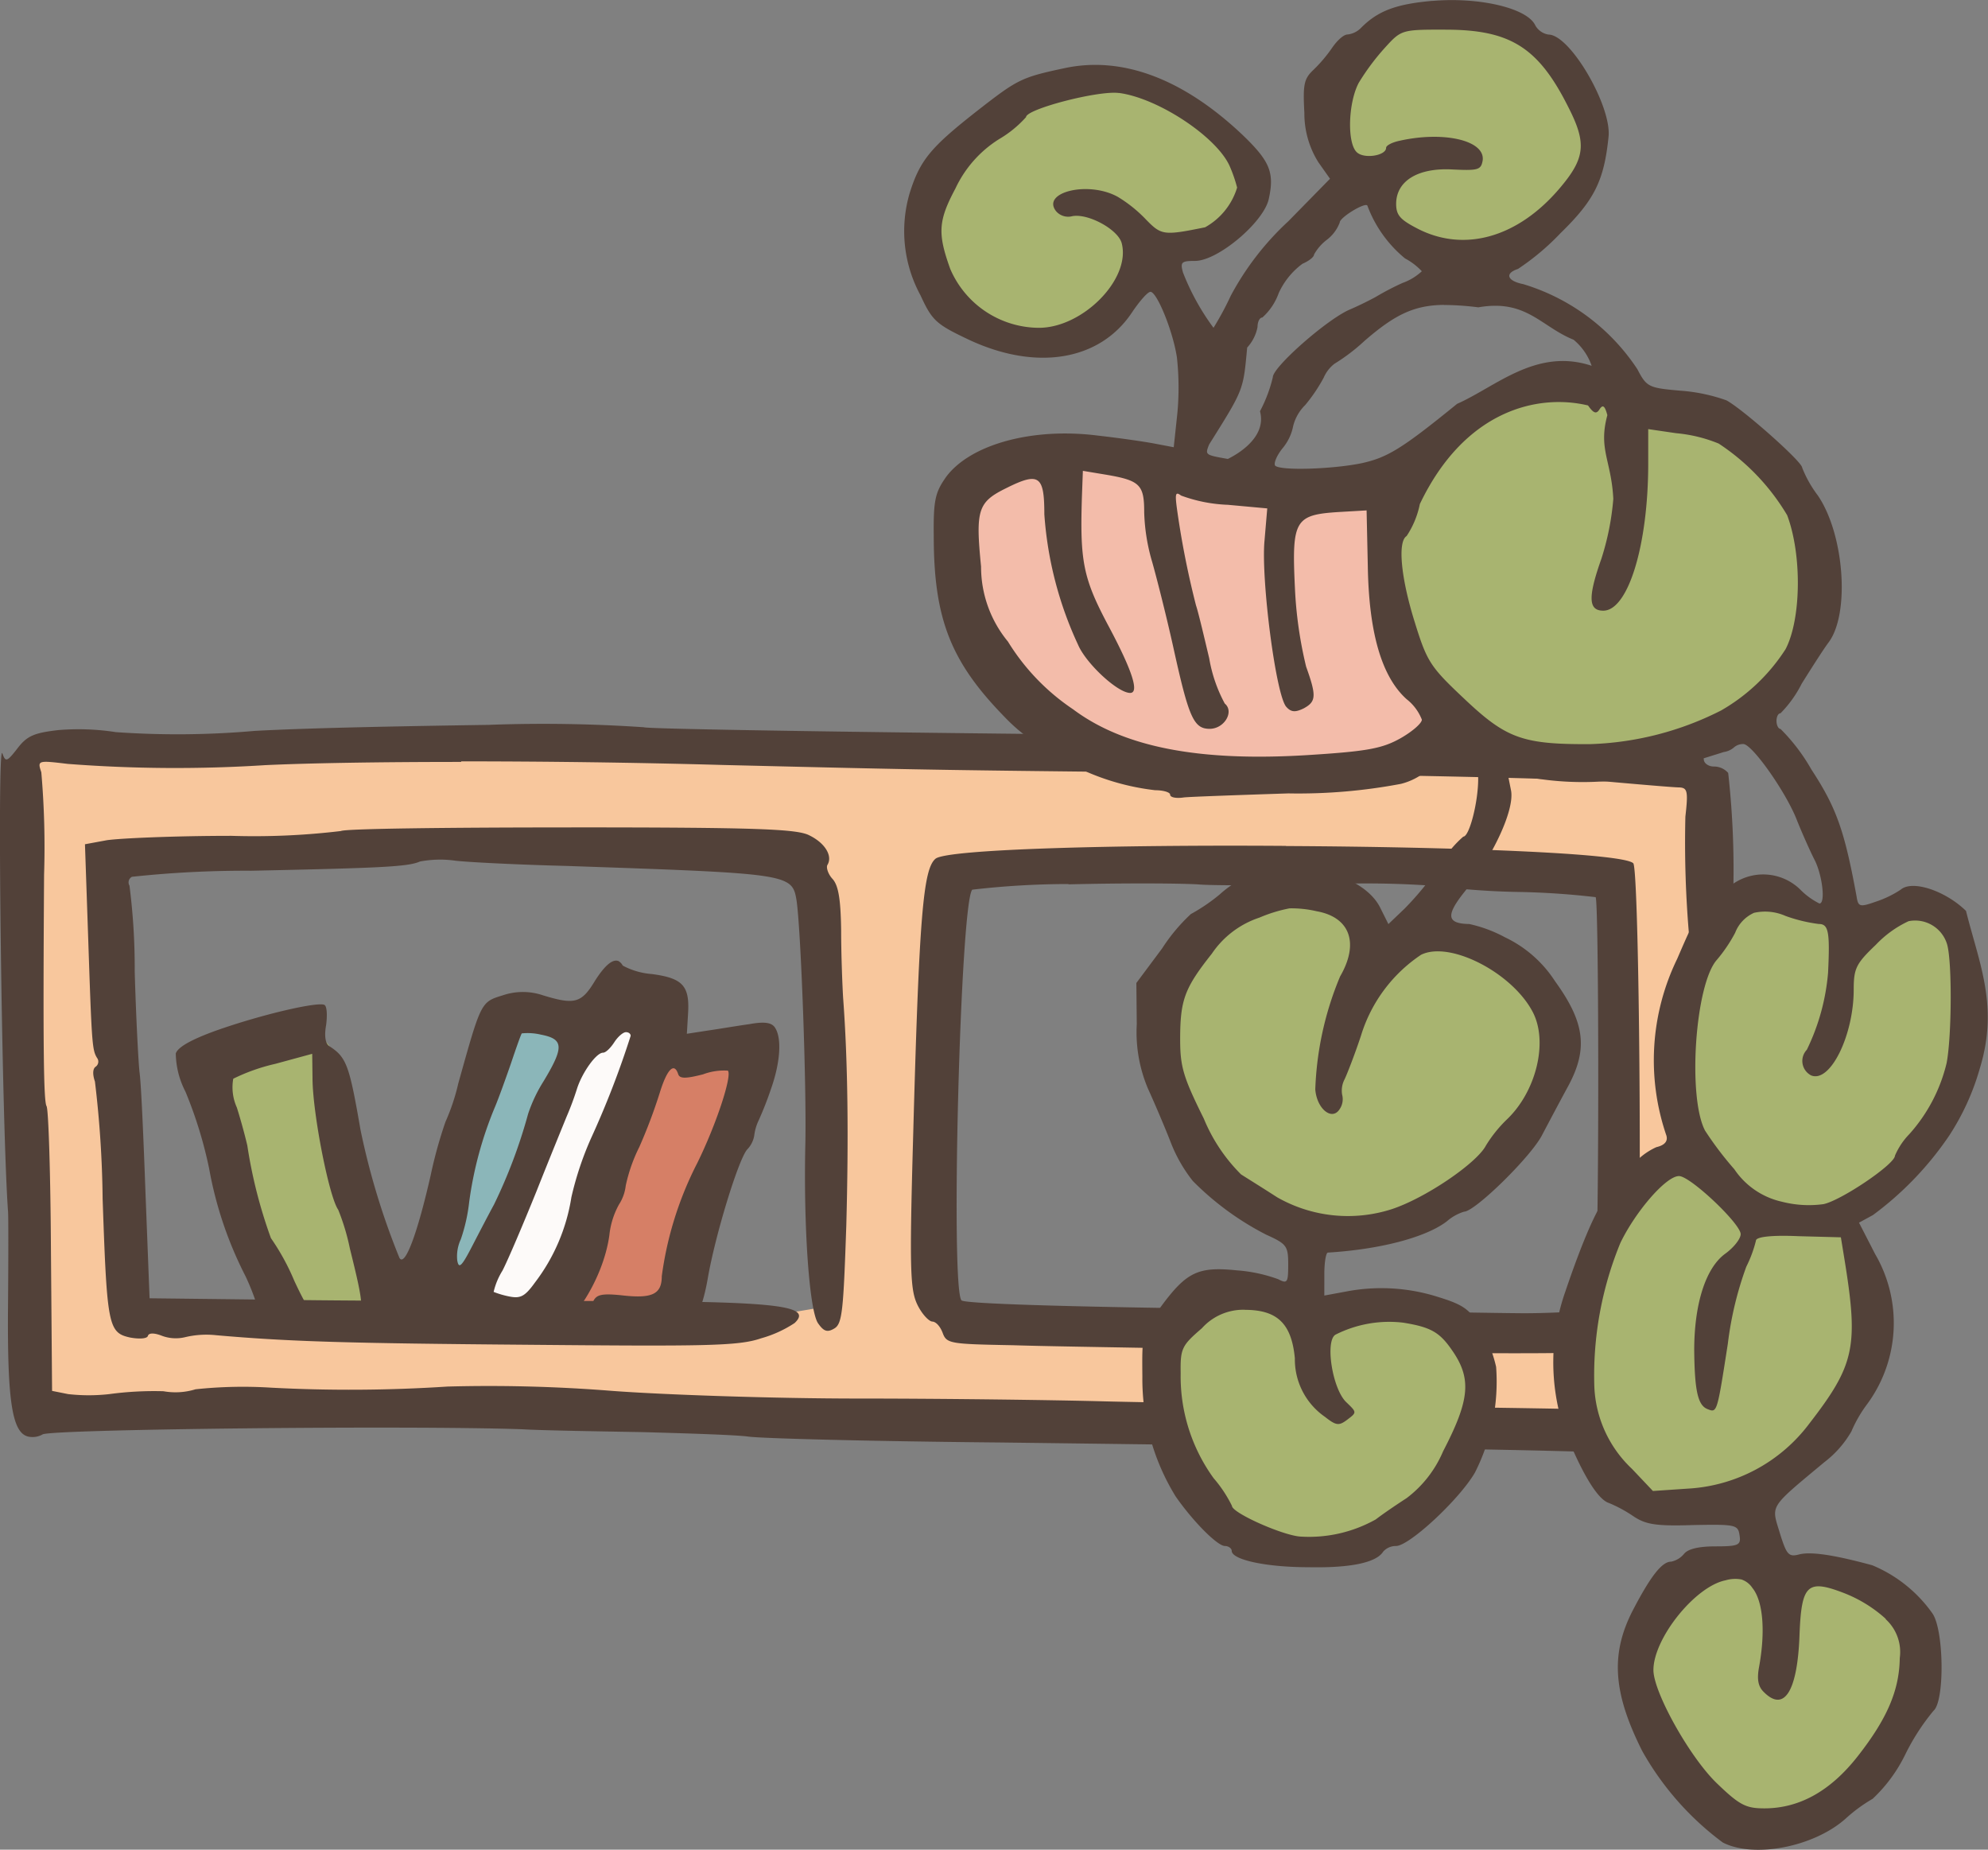
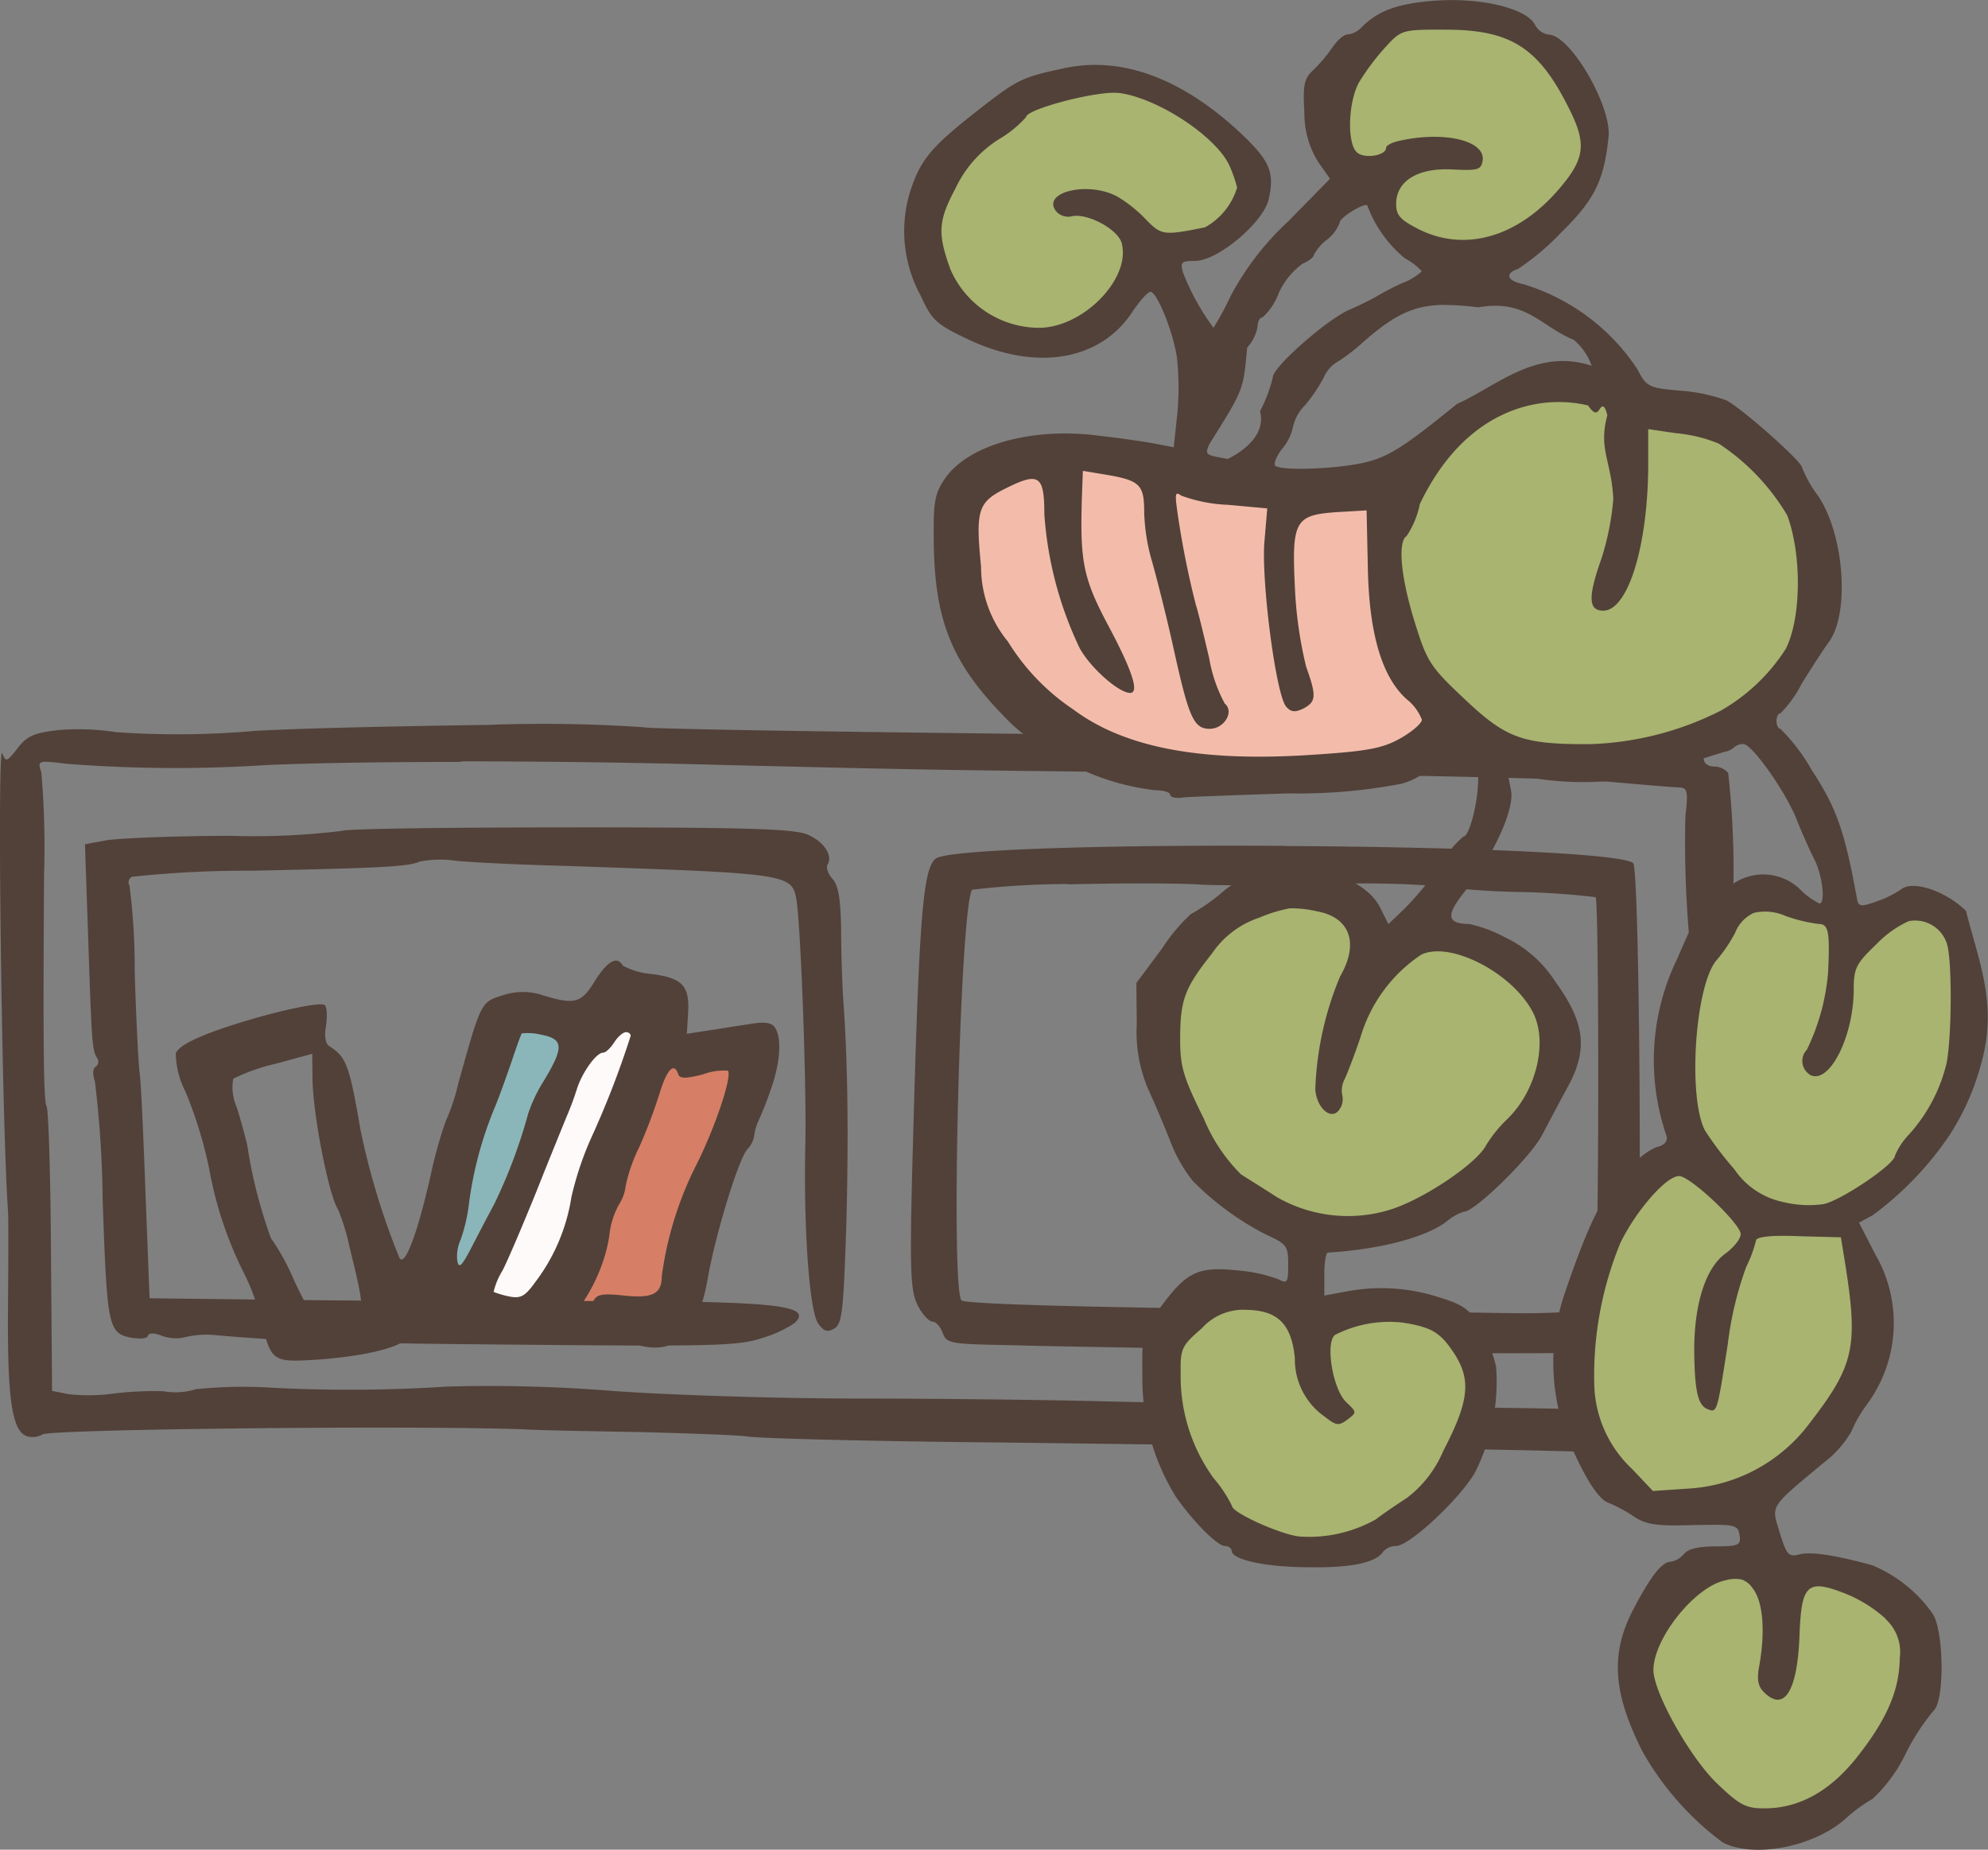
<svg xmlns="http://www.w3.org/2000/svg" width="123.799" height="115.162" viewBox="0 0 123.799 115.162">
  <rect x="0" y="0" width="123.799" height="115.162" fill="#808080" stroke="none" />
  <g id="Group_425" data-name="Group 425" transform="translate(19023.19 12954.676)">
-     <path id="Path_300" data-name="Path 300" d="M570.829,207.246c-1.8.524-3.819.849-5.365,2-.977,1.469.147,3.264.4,4.835.728,2.823,1.124,5.812,2.721,8.335.626,1.3,1.348,3.168,3.142,2.746,1.373,0,3.621.319,3.922-1.545-.179-3.372-1.871-6.463-2.376-9.81-.447-1.769-.4-3.743-.7-5.563a1.673,1.673,0,0,0-1.743-1Zm0,0" transform="translate(-19575.131 -13097.557)" fill="#a8b470" />
    <path id="Path_301" data-name="Path 301" d="M576.705,207.029c-1.118.371-1.667,1.571-2.688,2.165-1.673,2.325-2.325,5.243-3.519,7.811-.85,2.446-2.248,4.713-2.848,7.236-.07,2.12,2.9,2.542,4.145,1.246,2.893-2.721,2.919-7.032,4.566-10.455.773-2.191,2.095-4.336,2.191-6.68a1.569,1.569,0,0,0-1.846-1.322Zm0,0" transform="translate(-19561.252 -13098.81)" fill="#fdfaf9" />
    <path id="Path_302" data-name="Path 302" d="M573.323,207.041c-2.146,0-2.523,2.542-3.193,4.068a48.547,48.547,0,0,0-2.868,11.726c-.051,1.6,2.369,1.846,2.868.4,2.593-4.017,3.717-8.731,5.863-12.971.945-1.795-.9-3.391-2.67-3.219Zm0,0" transform="translate(-19563.33 -13098.648)" fill="#8bb6b9" />
    <path id="Path_303" data-name="Path 303" d="M574.817,207.418c-1.744.524-1.642,2.791-2.44,4.164a60.464,60.464,0,0,0-2.848,8.532c-.275,1.271-1.795,2.7-.421,3.845,1.443.773,3.244.2,4.815.121,1.872-.172,1.9-2.369,2.172-3.768.869-3.89,3.289-7.281,3.889-11.247-.076-1.622-1.992-1.724-3.193-1.322-.747.37-1.175-.626-1.973-.326Zm0,0" transform="translate(-19556.443 -13096.855)" fill="#d67f66" />
    <path id="Path_304" data-name="Path 304" d="M592.267,206.535c-.351-.1-.824.3-1.424,1.245-.843,1.4-1.271,1.5-3.238.9a3.887,3.887,0,0,0-2.5,0c-1.373.421-1.348.4-2.772,5.486a12.865,12.865,0,0,1-.8,2.395,27.868,27.868,0,0,0-.919,3.321c-.85,3.742-1.622,5.735-1.948,5.141a45.437,45.437,0,0,1-2.42-7.958c-.7-4.043-.869-4.522-1.942-5.218-.249-.147-.325-.645-.2-1.322.077-.6.051-1.15-.1-1.245-.4-.223-3.947.6-6.763,1.6-1.52.549-2.369,1.022-2.5,1.418a5.312,5.312,0,0,0,.6,2.376,26.594,26.594,0,0,1,1.476,4.79,23.889,23.889,0,0,0,2.267,6.706,14.573,14.573,0,0,1,.971,2.721c.625,2.619.7,2.644,3.493,2.472,3.123-.223,5.39-.8,5.767-1.5.249-.447.594-.524,1.9-.4,1.347.121,1.616.077,1.616-.351,0-.722.549-.671.728.077.2.671,2.267,1.124,3.966.824,1.693-.326,3.819-3.545,4.215-6.387a5.015,5.015,0,0,1,.6-1.922,2.718,2.718,0,0,0,.421-1.175,10.083,10.083,0,0,1,.849-2.414,32.954,32.954,0,0,0,1.271-3.372c.454-1.469.9-1.923,1.15-1.143.1.275.472.275,1.545,0a3.72,3.72,0,0,1,1.545-.23c.275.3-.7,3.3-1.9,5.742a21.7,21.7,0,0,0-2.216,7.057c0,1.1-.574,1.4-2.395,1.2-1.4-.153-1.7-.051-1.9.422-.3.8,1.047,2.12,2.67,2.618,2.42.754,3.889-.594,4.49-4.113.473-2.721,1.9-7.364,2.446-8.009a1.633,1.633,0,0,0,.447-.875,3.045,3.045,0,0,1,.275-.945,21.024,21.024,0,0,0,.773-1.974c.575-1.622.677-3.142.249-3.794-.2-.319-.645-.4-1.6-.224-.722.1-1.9.3-2.593.4l-1.3.2.077-1.3c.1-1.7-.352-2.171-2.274-2.421a4.539,4.539,0,0,1-1.795-.524.7.7,0,0,0-.3-.3Zm.5,4.439c.179,0,.3.1.3.23a56.519,56.519,0,0,1-2.472,6.387,19.9,19.9,0,0,0-1.22,3.666,11.726,11.726,0,0,1-2.274,5.314c-.645.894-.92,1-1.641.85a5.546,5.546,0,0,1-.926-.275,4.405,4.405,0,0,1,.549-1.322c.351-.677,1.3-2.919,2.12-4.943.8-2.018,1.648-4.088,1.871-4.637a18.421,18.421,0,0,0,.652-1.75c.319-1,1.194-2.242,1.622-2.242.173,0,.473-.3.7-.651s.549-.626.722-.626Zm-6.483.077a3.59,3.59,0,0,1,1.194.077c1.424.275,1.45.773.172,2.893a9.329,9.329,0,0,0-.97,2.044,32.292,32.292,0,0,1-2.121,5.639c-.3.549-.9,1.7-1.348,2.567-.671,1.3-.849,1.475-.945.9a2.5,2.5,0,0,1,.224-1.3,10.789,10.789,0,0,0,.524-2.344,23.385,23.385,0,0,1,1.6-5.888c.223-.524.67-1.769,1-2.721.326-.971.626-1.82.677-1.871Zm-13.048,1.271.019,1.5c0,2.172,1.029,7.409,1.6,8.207a13.887,13.887,0,0,1,.728,2.421c.919,3.691.919,4.043.121,4.266-2.018.549-2.37.345-3.589-2.274a14.356,14.356,0,0,0-1.45-2.644,30.061,30.061,0,0,1-1.469-5.761c-.1-.447-.377-1.5-.652-2.37a3.051,3.051,0,0,1-.224-1.794,11.859,11.859,0,0,1,2.619-.926Zm0,0" transform="translate(-19576.984 -13101.387)" fill="#524139" />
-     <path id="Path_305" data-name="Path 305" d="M563.733,204.791c-1.073,2.97-.1,6.387-.351,9.554.3,10.155-.051,20.38.849,30.509,1,2.344,4.19,1.124,6.163,1.3,30.01-.671,60.245.728,90.332,1.175,2.471-.249,5.218.722,7.536-.249,1.622-2.146.421-5.218.772-7.709-.274-10.7-.4-21.459-1.22-32.131-1.251-2.146-4.317-1.2-6.412-1.648-32.233-.952-64.467-1.2-96.7-1.2-.325.128-.644.275-.97.4Zm36.844,6.438c3.819.147,7.837-.275,11.528.319,1.495,4.764.875,10.033,1.175,15.047-.025,4.318.3,8.679-.275,13-7.134,1.322-14.344,1.3-21.581,1.124-7.038-.677-14.421-.1-21.305-.952-.824-9.305-1.348-18.61-1.348-27.941,10.576-.7,21.2-.524,31.805-.594Zm38.224.971c7.83.147,16.062-.1,23.573.747.1,9.133.351,18.285-.1,27.392-1.6-.147-2.969.977-4.643.677-11.975.275-23.924-.2-35.9-.4-2.772-2.223-1.347-6.086-1.673-9.107.274-6.259-.026-12.594.951-18.732,5.888-.728,11.847-.454,17.787-.575Zm0,0" transform="translate(-19585.127 -13112.863)" fill="#f8c79d" />
    <path id="Path_306" data-name="Path 306" d="M593.579,204.237c-5.09.077-11.03.179-14.7.377a54.859,54.859,0,0,1-8.653.077,15.111,15.111,0,0,0-3.57-.128c-1.495.172-1.948.351-2.542,1.124-.677.875-.754.875-.951.326-.351-.849-.026,23.324.351,28.51.026.179.026,2.8,0,5.844-.051,5.933.249,7.932,1.245,8.181a1.267,1.267,0,0,0,.9-.128c.319-.326,22.672-.575,29.857-.326,1.3.077,4.695.128,7.511.179,2.823.077,5.767.172,6.565.275.8.121,7.855.3,15.692.37,23.924.3,35.2.479,38.888.677,5.614.3,5.914.326,5.914.121,0-.121.377-.4.824-.645l.85-.447-.224-4.643c-.2-4.317-.377-13.846-.575-29.787a54.306,54.306,0,0,0-.326-6.961,1.169,1.169,0,0,0-.894-.4c-.325,0-.626-.2-.626-.453a.758.758,0,0,0-.549-.62c-1.322-.428-9.931-.875-15.117-.824-8.686.121-50.02-.351-50.345-.549a92.486,92.486,0,0,0-9.555-.153Zm-1.846,2.274c5.064,0,10.8.07,16.266.224,13.546.326,13.418.326,33.453.524,10.206.121,20.13.351,22.079.549,1.948.172,3.768.326,4.068.326.5.026.549.249.37,1.82a67.3,67.3,0,0,0,.249,7.606c.224,3.168.428,9.631.454,14.4,0,4.739.121,10.008.275,11.7.2,2.222.172,3.142-.077,3.321a.646.646,0,0,1-.626.07c-.121-.07-7.211-.249-15.768-.345-8.526-.128-17.883-.275-20.8-.351-2.9-.077-9.733-.172-15.194-.172-5.442,0-12.377-.249-15.373-.479a96.7,96.7,0,0,0-10.225-.268,93.488,93.488,0,0,1-10.979.07,27.988,27.988,0,0,0-4.713.1,4.246,4.246,0,0,1-2,.121,20.88,20.88,0,0,0-3.366.179,11.417,11.417,0,0,1-2.568,0l-1-.2-.07-8.7c-.026-4.79-.153-8.858-.275-9.031-.179-.3-.224-3.615-.153-14.421a54.128,54.128,0,0,0-.172-6.361c-.249-.747-.224-.747,1.648-.524a87.84,87.84,0,0,0,12.3.077c2.74-.128,7.134-.2,12.2-.2Zm6.859,4.113c-7.657,0-14.095.077-14.344.224a45.311,45.311,0,0,1-6.815.3c-3.513,0-7.006.153-7.779.275l-1.348.249.2,5.818c.223,6.636.249,6.98.549,7.479a.385.385,0,0,1-.077.549c-.2.128-.2.5-.051.926a66.429,66.429,0,0,1,.479,7.306c.275,7.913.345,8.335,1.718,8.635.549.1,1.047.077,1.1-.1.052-.2.4-.2.9,0a2.477,2.477,0,0,0,1.418.077,5.687,5.687,0,0,1,1.948-.121c4.592.4,8.111.5,19.511.594,10.972.1,13.022.077,14.4-.4a7.367,7.367,0,0,0,2.095-.952c1.219-1.143-1.3-1.373-13.451-1.373-5.186,0-13.322,0-18.087-.07l-8.628-.1-.249-6.412c-.128-3.519-.275-6.961-.377-7.658-.077-.722-.223-3.545-.3-6.284a40.415,40.415,0,0,0-.326-5.339.391.391,0,0,1,.154-.549,66.386,66.386,0,0,1,7.434-.377c8.13-.173,9.777-.249,10.5-.575a6.8,6.8,0,0,1,2.248-.045c.945.1,4.017.249,6.834.319,13.923.479,14.095.479,14.37,2.146.274,1.846.626,11.5.549,15.143-.121,5.192.249,10.455.8,11.2.351.5.575.575,1.022.3.479-.3.549-1.15.728-6.412.147-5.435.1-10.2-.2-14.191-.045-.779-.121-2.651-.121-4.145-.026-1.993-.173-2.842-.549-3.244-.275-.3-.4-.722-.3-.868.326-.549-.147-1.348-1.124-1.827-.747-.4-3.219-.5-14.817-.5Zm44.508,1.15c-10.532-.077-21.108.2-21.829.8-.773.651-1.022,3.615-1.4,17.589-.224,8.009-.173,9.254.274,10.18.275.568.7,1.022.92,1.047.23,0,.5.3.651.7.249.677.447.7,4.394.773,2.267.077,8.456.153,13.744.275,8.13.172,17.314.275,20.705.2a2.053,2.053,0,0,0,1.424-.645c.5-.575.594-.6,1.271-.153,1.322.875,1.7.179,1.795-3.512.2-7.638,0-25.872-.326-26.172-.619-.626-11.1-1.022-21.625-1.073Zm-13.546,2.395c3.116-.077,6.559-.077,8.053,0,.7.077,4.266.077,7.913,0a58.741,58.741,0,0,1,6.885.1,47.337,47.337,0,0,0,5.039.371,48.3,48.3,0,0,1,4.936.326c.2.2.224,19.581.026,22.877l-.146,2.7-.977.2c-.523.051-2.018.128-3.34.128s-9.683-.153-18.56-.275c-10.334-.128-16.267-.326-16.49-.524-.7-.7-.076-24.85.671-25.572a52.057,52.057,0,0,1,5.991-.351Zm0,0" transform="translate(-19586.205 -13113.784)" fill="#524139" />
    <path id="Path_307" data-name="Path 307" d="M604.265,197.413a7.364,7.364,0,0,0-6.24,2.721c-2.5,1.5-.747,4.394-.2,6.54a6.709,6.709,0,0,1-1.846,3.34,8.546,8.546,0,0,1,2.944-2.2,1.659,1.659,0,0,1,1.743.9c.747,1.744,3.819,3.168,2.472,5.263l-.077.051a6.551,6.551,0,0,1,1.974-.275,21.975,21.975,0,0,1,2.893.128c.026,0,.026.019.077.019a2.769,2.769,0,0,1-.575-.773c1.143-2.491,3.966-3.787,5.237-6.233a6.192,6.192,0,0,0-2.8-7.811c-1.271-1.718-3.615-1.571-5.607-1.673Zm-21.8,3.921a11.278,11.278,0,0,0-7.236,3.04,7.006,7.006,0,0,0-3.046,7.262c.077,4.164,4.739,5.486,8.181,5.141,2.823.1,3.6-3.94,6.24-3.691.549.773.147-1.226.92-1.475,1.827-1,4.343-1.967,4.694-4.343-2.095-3.212-5.767-5.863-9.752-5.933Zm12.122,10.327a10.72,10.72,0,0,0-1.648,1.9c-1.149,1.22-1.718,4.337-3.992,3.168-1.245-1.424-.275.37-.249,1.194.2,1.673.473,3.794-.1,5.416a1.634,1.634,0,0,1,.274-.722c1.648-2.42,1.7-5.467,3.423-7.811.747-1,1.495-2.095,2.293-3.142Zm19.46,6.61c-.524,1.922-3.621,1.22-5.116,2.248-3.666,1.271-6.214,4.816-10.078,5.512-1.974-.077-4.669,1.1-6.112-.651a3.288,3.288,0,0,1,.1-.971,3.2,3.2,0,0,1-1.571,1,1.886,1.886,0,0,1-2.714-1.9,3.338,3.338,0,0,1-.951,1.348c-2.791-.07-5.684-.722-8.558-.4-2.369-.025-5.786,1.52-5.237,4.266-.351,4.317,1.073,8.807,4.567,11.521,4.138,3.7,9.931,4.2,15.219,3.87,3.04-.351,6.61.326,9.2-1.546,1.15-2.548,4.892-.747,4.643,1.667.172-.121,1.641-1.322,2.644-1a28.391,28.391,0,0,0,12.4-1.993c2.223,1.169,1.5-2.6,3.366-3.819,2.12-2.421,1.9-5.965,1.175-8.858-1.7-3.04-4.068-6.661-7.855-6.98-2.35-.026-3.7-1.775-5.116-3.321Zm-19.288,2.018c-.121.2-.3.351-.421.549a1.162,1.162,0,0,1-.1.326,9.945,9.945,0,0,0,.524-.875Zm-.051,31.039c-3.563.121-6.284,3.315-8.258,5.984-.543,3.57.728,7.434,2.65,10.532,1.469,2.817,5.186,3.289,6.636,6.01.173.524,1.195-1.444,2.216-1.194a15.567,15.567,0,0,0,12.85-9.58c1.744-2.772-.7-6.163-3.168-7.434-1.45-.977-4.739-1.028-3.915-3.544-.626.849-2,2.97-3.545,1.846-1.424-1.52-3.219-2.893-5.467-2.618Zm29.519.422a2.328,2.328,0,0,0-1.124.2c-3.87,2.816-4.943,8.251-4.189,12.748,1.22,2.44-1.424,4.062-2.823,5.614-3.289,4.688-5.16,11.426-2.018,16.637,1.373,3.168,5.135,2.523,7.88,2.816,2.472-.026,2.344,3.57,0,3.717a4.973,4.973,0,0,0-4.738,3.123c-2.446,4.688,1.22,9.88,4.738,12.824,2.2,1.022,5.065,0,6.885-1.45,2.472-2.293,5.218-5.339,4.969-8.954.275-3.4-3.742-5.02-6.635-4.943-2.849.351-4.145-3.245-2.8-5.339,2.842-3.142,7.134-6.387,6.438-11.151.2-2.318-2.574-4.439-1.175-6.559,4.145-2.848,7.537-7.638,7.115-12.824-.652-1.846-.1-4.841-2.376-5.588-1.82-.5-4.438,2.267-5.562-.447-1.1,1.693-3.142,0-4.586-.428Zm-28.542,23.88c-.747,1.245-2.823.894-4.19.817-2.12-.619-3.844.849-4.617,2.721-.447,3.717.076,7.958,3,10.653,2.095,3.046,6.208,2.721,9.375,2.025a10.516,10.516,0,0,0,6.961-10.455,4.073,4.073,0,0,0-4.688-3.666c-1.948-.223-5.537.773-5.837-2.095Zm0,0" transform="translate(-19537.486 -13150.645)" fill="#a8b470" />
    <path id="Path_308" data-name="Path 308" d="M580.846,201.582c-1.45-.173-2,1.82-1.948,2.516-.025-2.344-2.842-2.714-4.292-1.271-4.043,2.593-1.794,8.283.051,11.6,3.545,5.607,10.551,7.479,16.867,7.255,3.717-.2,8.807.428,11-3.315-.945-2.446-2.97-4.566-3.117-7.383-.772-2.127.5-5.065-1.1-6.712-1.718-.5-4.113-.524-5.512.824-.875-2.3-4.119-1.526-6.163-1.8-1.149,0-1.571,1.571-1.9-.147a4.668,4.668,0,0,0-3.889-1.571Zm0,0" transform="translate(-19535.951 -13128.041)" fill="#f3bcaa" />
    <path id="Path_309" data-name="Path 309" d="M604.743,197.207c-2.267.2-3.391.619-4.439,1.667a1.388,1.388,0,0,1-.85.428c-.249,0-.645.37-.945.8a9.042,9.042,0,0,1-1.2,1.418c-.575.549-.645.9-.549,2.67a5.711,5.711,0,0,0,.875,3.072l.722,1.022-2.593,2.644a17.576,17.576,0,0,0-3.589,4.643,18.778,18.778,0,0,1-1.073,1.993,14.777,14.777,0,0,1-1.9-3.442c-.179-.645-.1-.722.747-.722,1.424,0,4.266-2.4,4.592-3.845.37-1.667.07-2.369-1.648-4.017-3.691-3.487-7.486-4.911-11.075-4.138-2.7.575-2.919.7-5.416,2.644-2.893,2.267-3.57,3.065-4.215,5.116a8.367,8.367,0,0,0,.671,6.387c.721,1.571.977,1.795,2.969,2.74,4.241,2,8.207,1.328,10.206-1.692.473-.7.971-1.271,1.143-1.271.4,0,1.4,2.44,1.648,4.088a17.335,17.335,0,0,1,.025,3.493l-.224,2.095-1.175-.223c-.62-.121-2.216-.351-3.538-.5-4.094-.524-7.958.549-9.459,2.567-.671.952-.8,1.424-.773,3.672,0,5.084,1.022,7.753,4.241,11.1,1.2,1.271,2,1.82,4.892,3.417a14.981,14.981,0,0,0,4.662,1.322c.5,0,.926.128.926.275,0,.172.371.249.869.172.479-.045,3.4-.147,6.489-.249a34.254,34.254,0,0,0,7.013-.594,4.019,4.019,0,0,0,2.669-2.2c.07-.249.447-.2,1.143.172.875.447,1,.7,1,1.724,0,1.444-.549,3.589-.926,3.589a6.757,6.757,0,0,0-1.443,1.769,19.04,19.04,0,0,1-2.2,2.7l-1.022.977-.523-1.047c-.575-1.124-2.025-1.974-4.222-2.472a6.846,6.846,0,0,0-5.761,1.673,11.268,11.268,0,0,1-1.794,1.22,11.16,11.16,0,0,0-1.795,2.146l-1.6,2.146.025,2.567a9,9,0,0,0,.7,4.017c.352.773,1,2.274,1.4,3.3a9.275,9.275,0,0,0,1.392,2.446,17.893,17.893,0,0,0,4.566,3.34c1.271.575,1.373.7,1.373,1.846s-.051,1.226-.626.926a9.5,9.5,0,0,0-2.567-.549c-2.421-.249-3.142.1-4.739,2.267-1.175,1.6-1.175,1.673-1.15,4.343a13.937,13.937,0,0,0,2.069,7.46c1.073,1.546,2.6,3.091,3.072,3.091.224,0,.422.153.422.3,0,.549,2.095,1.022,4.815,1.022,2.644.051,4.2-.3,4.618-.971a1.057,1.057,0,0,1,.8-.351c.824,0,3.94-2.893,4.911-4.566a12.52,12.52,0,0,0,1.322-6.585,8.522,8.522,0,0,0-.971-2.446c-.645-1.118-1.047-1.418-2.619-1.9a11.639,11.639,0,0,0-5.76-.345l-1.348.249V276.49c0-.728.1-1.348.224-1.348,3.27-.2,6.112-.952,7.408-1.948a2.967,2.967,0,0,1,1.073-.6c.67,0,4.189-3.442,4.866-4.79.422-.8,1.144-2.165,1.622-3.04,1.246-2.318,1.022-3.966-.824-6.514a7.573,7.573,0,0,0-3.123-2.74,8.454,8.454,0,0,0-2.216-.824c-1.4-.026-1.475-.524-.325-1.974,1.794-2.222,3.168-5.16,2.918-6.361l-.2-1,1.469.224a18.91,18.91,0,0,0,9.031-.651c1.4-.473,2.72-.869,2.944-.945a1.255,1.255,0,0,0,.626-.275.857.857,0,0,1,.6-.224c.55,0,2.714,3.066,3.366,4.815.325.8.8,1.871,1.072,2.4.473.92.7,2.714.3,2.714a4.53,4.53,0,0,1-1.124-.8,3.3,3.3,0,0,0-4.515-.224c-1.795,1.252-1.871,1.348-3.219,4.471a14.431,14.431,0,0,0-.671,11c.1.351-.1.6-.626.722a4.2,4.2,0,0,0-1.674,1.373c-.5.651-1.143,1.424-1.392,1.7-.6.6-1.552,2.816-2.6,5.914a13.255,13.255,0,0,0-.1,8.507c1.1,2.765,2.095,4.439,2.816,4.662a8.52,8.52,0,0,1,1.521.824c.747.5,1.373.626,3.691.549,2.65-.051,2.823-.025,2.918.626.1.619-.044.7-1.494.7-1.022,0-1.718.153-1.967.473a1.394,1.394,0,0,1-.8.479c-.569,0-1.271.894-2.389,3.04-1.4,2.721-1.226,5.141.594,8.756a18.128,18.128,0,0,0,5.014,5.69c1.948,1,5.69.275,7.664-1.5a9.692,9.692,0,0,1,1.667-1.22,9.474,9.474,0,0,0,2.025-2.746,13.7,13.7,0,0,1,1.769-2.74c.7-.6.652-5.039-.077-6.067a8.631,8.631,0,0,0-3.742-2.989c-2.491-.677-3.839-.849-4.541-.677-.671.179-.792.025-1.22-1.348-.524-1.743-.7-1.494,2.772-4.387a6.436,6.436,0,0,0,1.692-1.922,8.211,8.211,0,0,1,1-1.724,8.519,8.519,0,0,0,.473-9.324l-1-1.948.868-.473a20.267,20.267,0,0,0,4.764-4.969,15.281,15.281,0,0,0,1.9-4.19c1.175-3.864-.051-6.508-.869-9.778-1.278-1.252-3.347-1.948-4.068-1.322a6.466,6.466,0,0,1-1.546.747c-1,.351-1.1.326-1.2-.326-.747-4.068-1.245-5.512-2.816-7.907a11.718,11.718,0,0,0-1.922-2.523c-.128,0-.249-.223-.249-.5,0-.249.1-.473.249-.473a7.282,7.282,0,0,0,1.322-1.846c.626-1,1.373-2.171,1.673-2.567,1.348-1.8.971-6.763-.677-9.158a7.26,7.26,0,0,1-.97-1.724c0-.37-3.692-3.64-4.714-4.189a10.807,10.807,0,0,0-2.848-.6c-1.993-.172-2.121-.224-2.7-1.341a13.012,13.012,0,0,0-7.109-5.295c-1-.2-1.168-.67-.326-.945a15.317,15.317,0,0,0,2.644-2.222c2.12-2.069,2.72-3.263,3-6.035.172-1.922-2.4-6.335-3.743-6.335a1.148,1.148,0,0,1-.849-.626c-.568-1.047-3.512-1.718-6.387-1.469Zm.8,1.795c4.043,0,5.793,1.1,7.664,4.841,1.143,2.242,1.048,3.168-.575,5.065-2.574,3.014-5.863,3.966-8.756,2.516-1.124-.575-1.4-.849-1.4-1.571,0-1.443,1.373-2.267,3.519-2.146,1.6.077,1.769.026,1.871-.575.147-1.245-2.446-1.82-5.141-1.22-.5.1-.875.3-.875.447,0,.479-1.322.7-1.795.3-.651-.524-.575-3.117.1-4.362a14.55,14.55,0,0,1,1.622-2.171C602.8,199,602.827,199,605.541,199Zm-20.328,3.94c2.465.326,6.138,2.772,6.91,4.592a8.844,8.844,0,0,1,.447,1.3,4.237,4.237,0,0,1-1.993,2.472c-2.574.524-2.72.5-3.672-.473a8.477,8.477,0,0,0-1.769-1.424c-1.846-1.022-4.816-.275-3.819.92a1,1,0,0,0,.926.3c.97-.249,2.919.8,3.142,1.673.575,2.223-2.421,5.263-5.161,5.263a6.042,6.042,0,0,1-5.518-3.666c-.8-2.222-.747-3,.325-5.013a7.247,7.247,0,0,1,2.721-3.072,6.989,6.989,0,0,0,1.674-1.367c0-.5,4.515-1.674,5.786-1.5Zm15.468,7.012a7.728,7.728,0,0,0,2.344,3.289,4.074,4.074,0,0,1,1.048.8,3.459,3.459,0,0,1-1.2.728,16.516,16.516,0,0,0-1.667.869c-.275.153-1,.524-1.648.8-1.424.626-4.764,3.57-4.764,4.2a8.916,8.916,0,0,1-.8,2.12c.5,1.846-1.974,2.944-2,2.97-1.443-.255-1.418-.255-1.168-.9,2.172-3.468,2.12-3.347,2.37-6.035a2.616,2.616,0,0,0,.645-1.277c0-.319.128-.594.3-.594a3.723,3.723,0,0,0,1.022-1.526,4.68,4.68,0,0,1,1.476-1.82c.4-.172.721-.422.721-.575a2.967,2.967,0,0,1,.8-.92,2.419,2.419,0,0,0,.8-1.073c0-.326,1.622-1.3,1.724-1.047Zm4.764,6.189a17.427,17.427,0,0,1,2.146.147c2.989-.524,3.89,1.194,5.933,2.018a3.653,3.653,0,0,1,1.124,1.622c-3.443-1.143-5.959,1.3-8.379,2.369-3.442,2.8-4.343,3.347-5.965,3.7-1.82.371-5.039.473-5.365.147-.1-.128.077-.6.454-1.073a3.071,3.071,0,0,0,.67-1.4,2.774,2.774,0,0,1,.748-1.3,10.207,10.207,0,0,0,1.149-1.7,2.191,2.191,0,0,1,.671-.869,11.96,11.96,0,0,0,1.871-1.424c1.871-1.622,3.072-2.223,4.943-2.242Zm8.98,6.259c.351.5.523.549.722.224.2-.3.326-.2.479.377-.574,2.12.249,2.817.371,5.212a16.532,16.532,0,0,1-.747,3.742c-.85,2.4-.8,3.219.121,3.219,1.552,0,2.8-4.094,2.8-9.158v-2.146l1.744.255a9.1,9.1,0,0,1,2.644.645,13.7,13.7,0,0,1,4.266,4.464c.926,2.472.875,6.463-.1,8.335a11.661,11.661,0,0,1-4.017,3.819,19.311,19.311,0,0,1-8.137,2.095c-4.216.025-5.237-.351-7.83-2.8-2.146-2.018-2.344-2.318-3.116-4.816-.849-2.714-1.073-4.988-.5-5.339a5.562,5.562,0,0,0,.824-1.992c2.8-5.863,7.364-6.885,10.48-6.138Zm-31.46,4.068,1.347.224c2.223.37,2.472.626,2.472,2.369a12.045,12.045,0,0,0,.5,3.091c.249.875.85,3.219,1.3,5.243.971,4.413,1.271,5.135,2.274,5.135.92,0,1.546-1.073.945-1.571a9.1,9.1,0,0,1-.97-2.817c-.326-1.373-.677-2.868-.824-3.3a54.693,54.693,0,0,1-1.15-5.761c-.172-1.2-.147-1.348.224-1.073a9.39,9.39,0,0,0,2.918.575l2.446.224-.172,2.018c-.223,2.395.721,9.733,1.373,10.353.294.326.568.326,1.073.077.773-.422.8-.773.147-2.593a25.581,25.581,0,0,1-.7-4.943c-.2-4.19,0-4.515,2.74-4.688l1.725-.1.076,3.494c.07,4.145.868,6.866,2.414,8.258a3,3,0,0,1,.952,1.277c0,.223-.6.747-1.348,1.169-1.124.626-2.07.8-5.537,1.022-6.885.453-11.649-.447-14.843-2.842A13.719,13.719,0,0,1,578.3,237.1a7.316,7.316,0,0,1-1.673-4.669c-.351-3.538-.2-4.017,1.571-4.886,2.044-1.022,2.369-.773,2.369,1.622a22.963,22.963,0,0,0,2.1,8.13c.5,1.175,2.472,3,3.244,3,.575,0,.153-1.348-1.322-4.119-1.622-3.04-1.82-4.043-1.674-8.309Zm12.876,27.239a6.891,6.891,0,0,1,1.673.179c2.095.37,2.67,1.993,1.469,4.062a19.941,19.941,0,0,0-1.545,7.038c.1,1.22,1.048,1.973,1.52,1.22a1.1,1.1,0,0,0,.153-.894,1.508,1.508,0,0,1,.147-.952c.147-.3.626-1.52,1.022-2.714a9.337,9.337,0,0,1,3.743-5.046c1.794-.894,5.691,1.124,6.961,3.57.971,1.871.2,4.962-1.622,6.687a8.252,8.252,0,0,0-1.3,1.622c-.575,1.1-3.794,3.289-5.889,3.966a8.9,8.9,0,0,1-7.108-.747c-.772-.5-1.775-1.124-2.248-1.424a10.559,10.559,0,0,1-2.318-3.468c-1.271-2.567-1.476-3.219-1.476-4.937,0-2.471.275-3.193,1.973-5.339a5.757,5.757,0,0,1,2.97-2.248,9.1,9.1,0,0,1,1.872-.575Zm28.937.275a3.144,3.144,0,0,1,1.948.2,9.687,9.687,0,0,0,2.069.5c.6,0,.7.473.575,3.04a13.509,13.509,0,0,1-1.322,4.79,1.01,1.01,0,0,0,.275,1.6c1.194.472,2.644-2.516,2.644-5.339,0-1.322.146-1.622,1.373-2.791a6.7,6.7,0,0,1,2.044-1.475,2.077,2.077,0,0,1,2.369,1.348c.352.926.326,5.793,0,7.485a10.158,10.158,0,0,1-2.318,4.42,4.419,4.419,0,0,0-.9,1.348c0,.524-3.314,2.765-4.439,3.014a6.72,6.72,0,0,1-2.593-.147,4.84,4.84,0,0,1-2.97-2.025,20.929,20.929,0,0,1-1.82-2.4c-1.1-2.069-.626-9.152.747-10.653a9.4,9.4,0,0,0,1.124-1.667,2.246,2.246,0,0,1,1.194-1.252Zm-4.688,16.394c.7,0,3.838,2.97,3.838,3.615,0,.3-.447.849-.971,1.226-1.22.894-1.922,3.142-1.922,6.01.026,2.516.224,3.442.85,3.666.575.223.575.223,1.245-4.087a21.372,21.372,0,0,1,1.15-4.79,7.678,7.678,0,0,0,.6-1.622c0-.23.945-.351,2.644-.275l2.644.07.249,1.526c.849,5.288.6,6.431-2.2,10.053a10.157,10.157,0,0,1-7.581,4.068l-2.172.147-1.3-1.373a7.435,7.435,0,0,1-2.35-5.16,21.7,21.7,0,0,1,1.622-8.909c.952-1.974,2.849-4.164,3.647-4.164Zm-27.047,8.328c2.024,0,2.919.849,3.123,3.021a4.351,4.351,0,0,0,1.871,3.64c.7.549.869.575,1.392.179.6-.453.6-.453-.044-1.073-.875-.8-1.348-3.794-.7-4.215a7.411,7.411,0,0,1,4.216-.754c1.724.274,2.274.6,3.021,1.673,1.271,1.795,1.149,3.117-.524,6.335a7.126,7.126,0,0,1-2.274,2.919c-.62.4-1.469.977-1.916,1.322a8.484,8.484,0,0,1-4.643,1.073c-1.047-.026-4.317-1.469-4.317-1.916a8.058,8.058,0,0,0-1.143-1.724,10.809,10.809,0,0,1-2.05-6.534c-.026-1.552.077-1.724,1.322-2.8a3.465,3.465,0,0,1,2.67-1.15Zm30.937,16.79a1.318,1.318,0,0,1,.677.524c.67.824.817,2.7.422,4.892-.147.773-.077,1.245.3,1.6,1.271,1.271,2.1-.077,2.216-3.64.127-3.1.5-3.417,2.849-2.5a8.456,8.456,0,0,1,2.516,1.571v.026a2.763,2.763,0,0,1,.875,2.42c-.026,2.018-.8,3.794-2.618,6.112-1.7,2.171-3.64,3.244-5.812,3.244-1.149,0-1.546-.2-2.944-1.546-1.7-1.622-3.966-5.691-3.966-7.064,0-1.967,2.593-5.211,4.49-5.588a2.114,2.114,0,0,1,1-.051Zm0,0" transform="translate(-19538.723 -13151.831)" fill="#524139" />
  </g>
</svg>